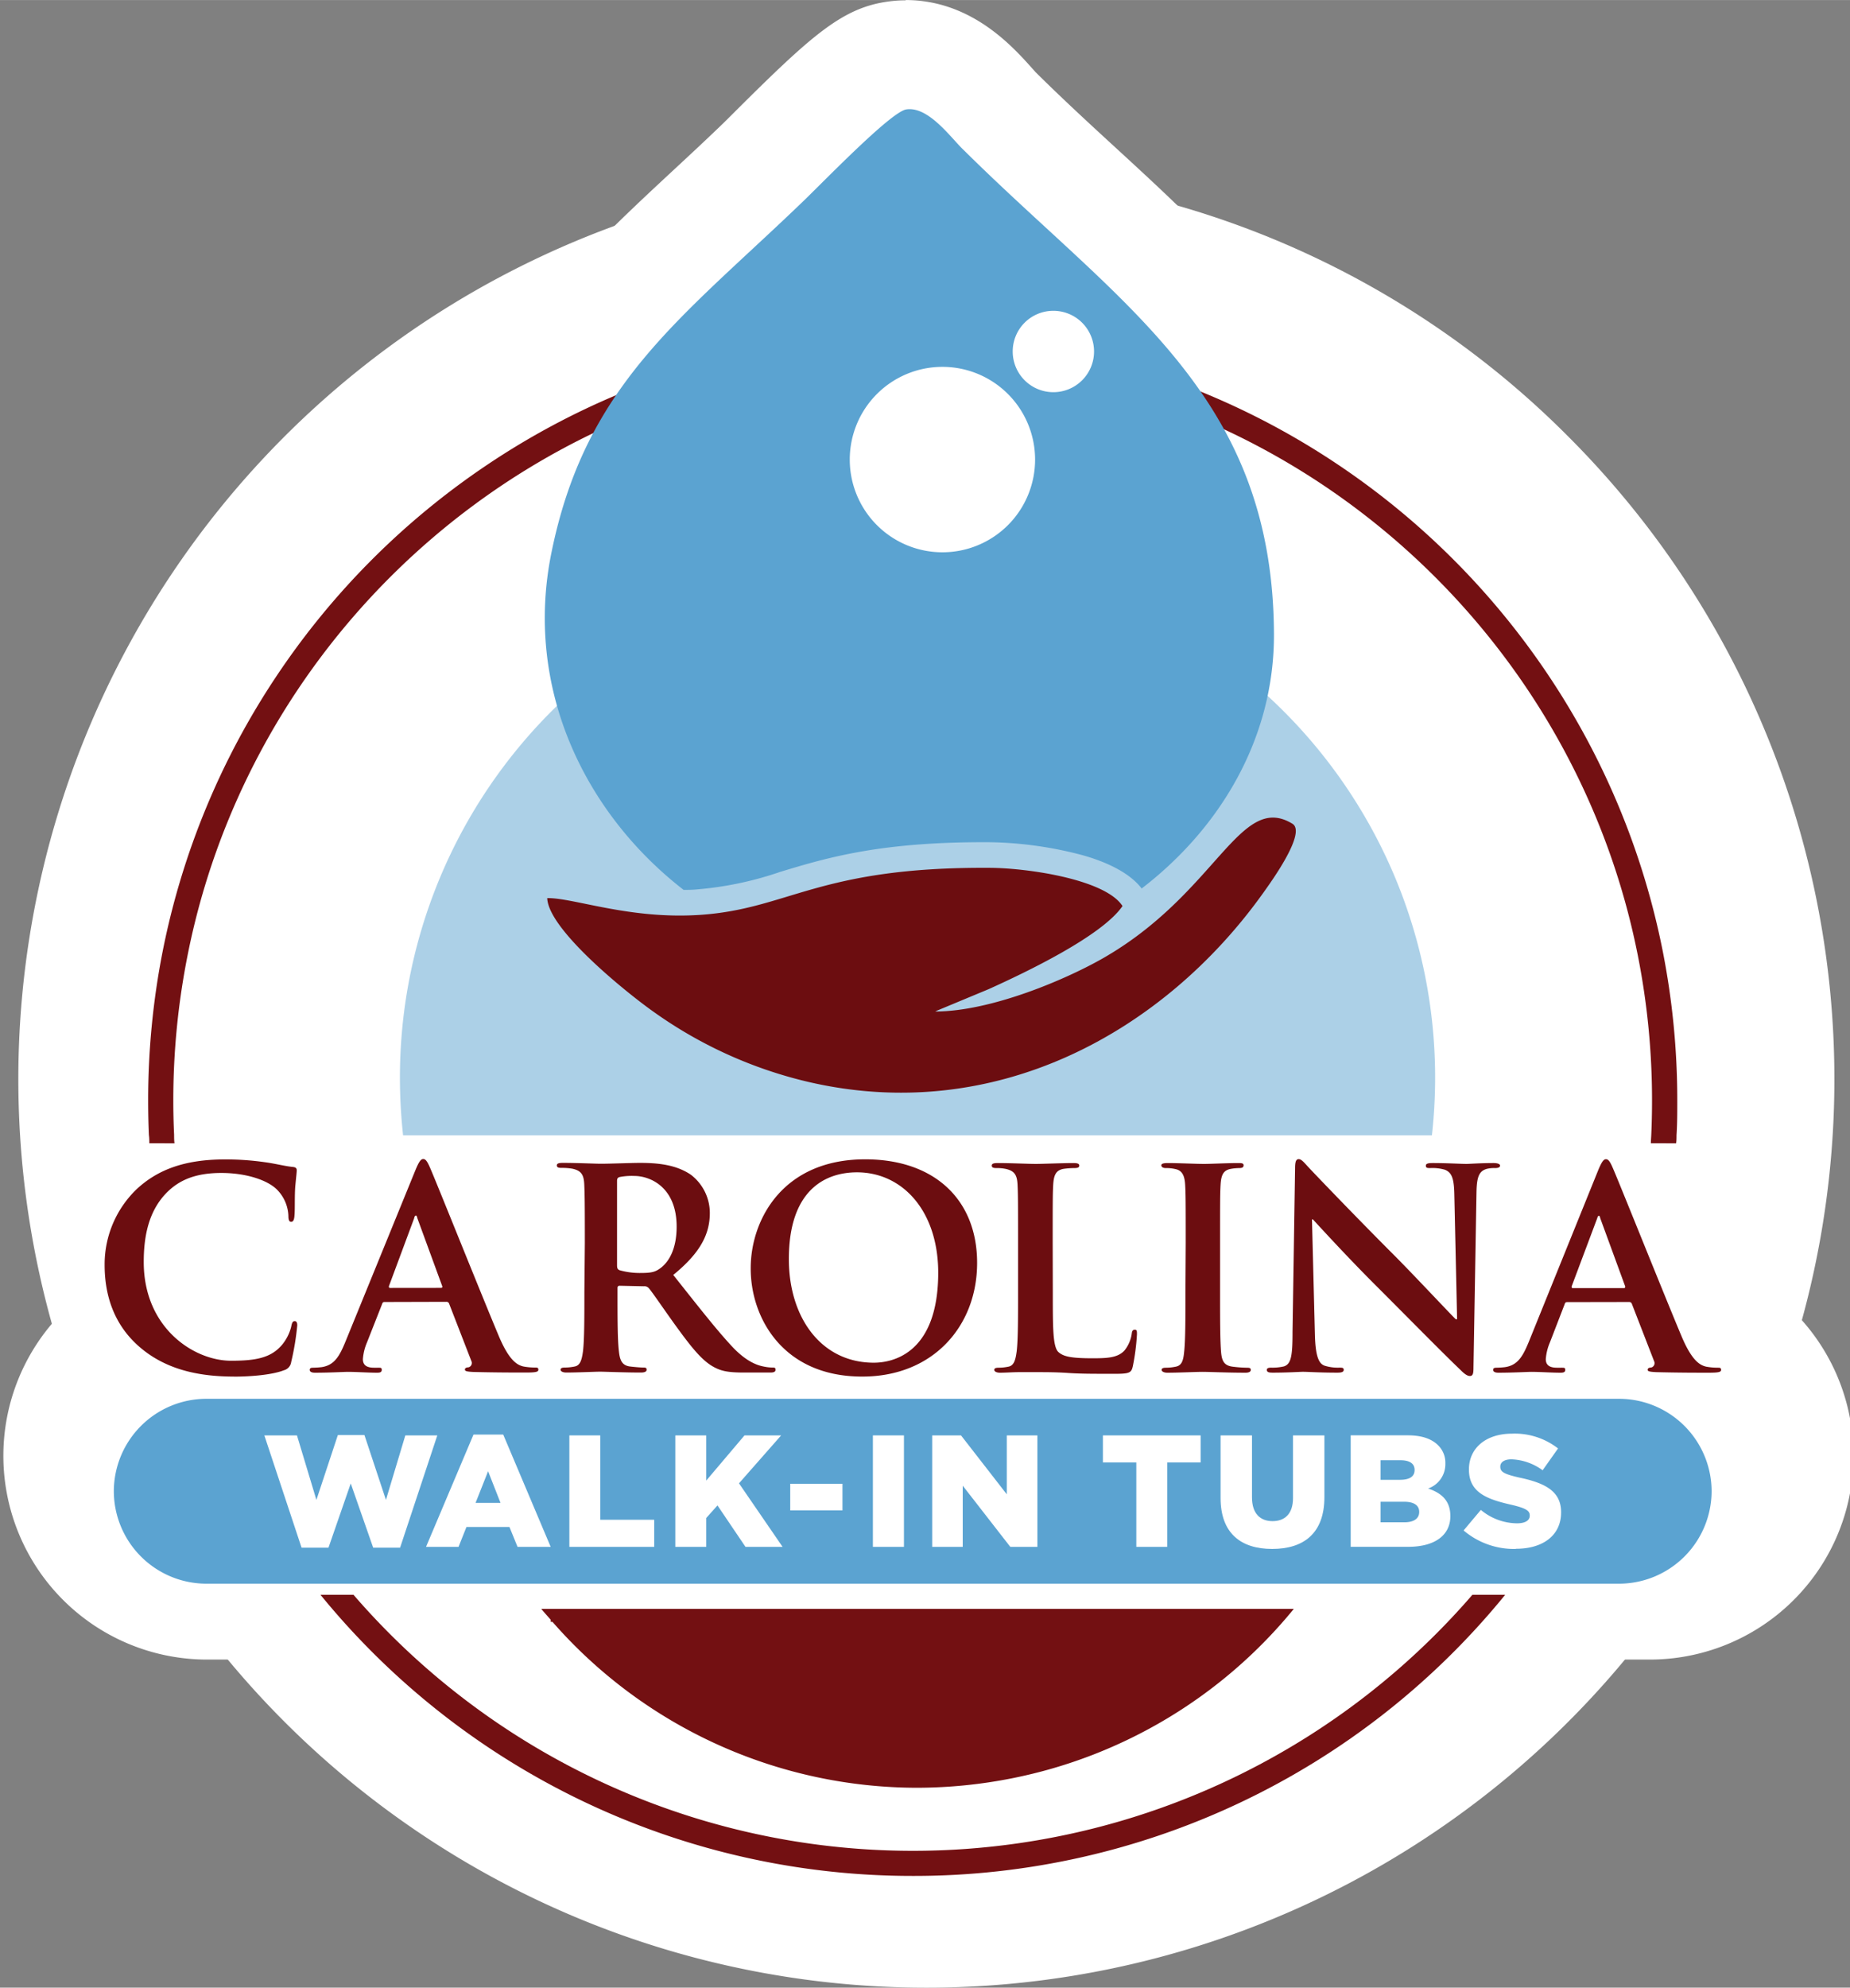
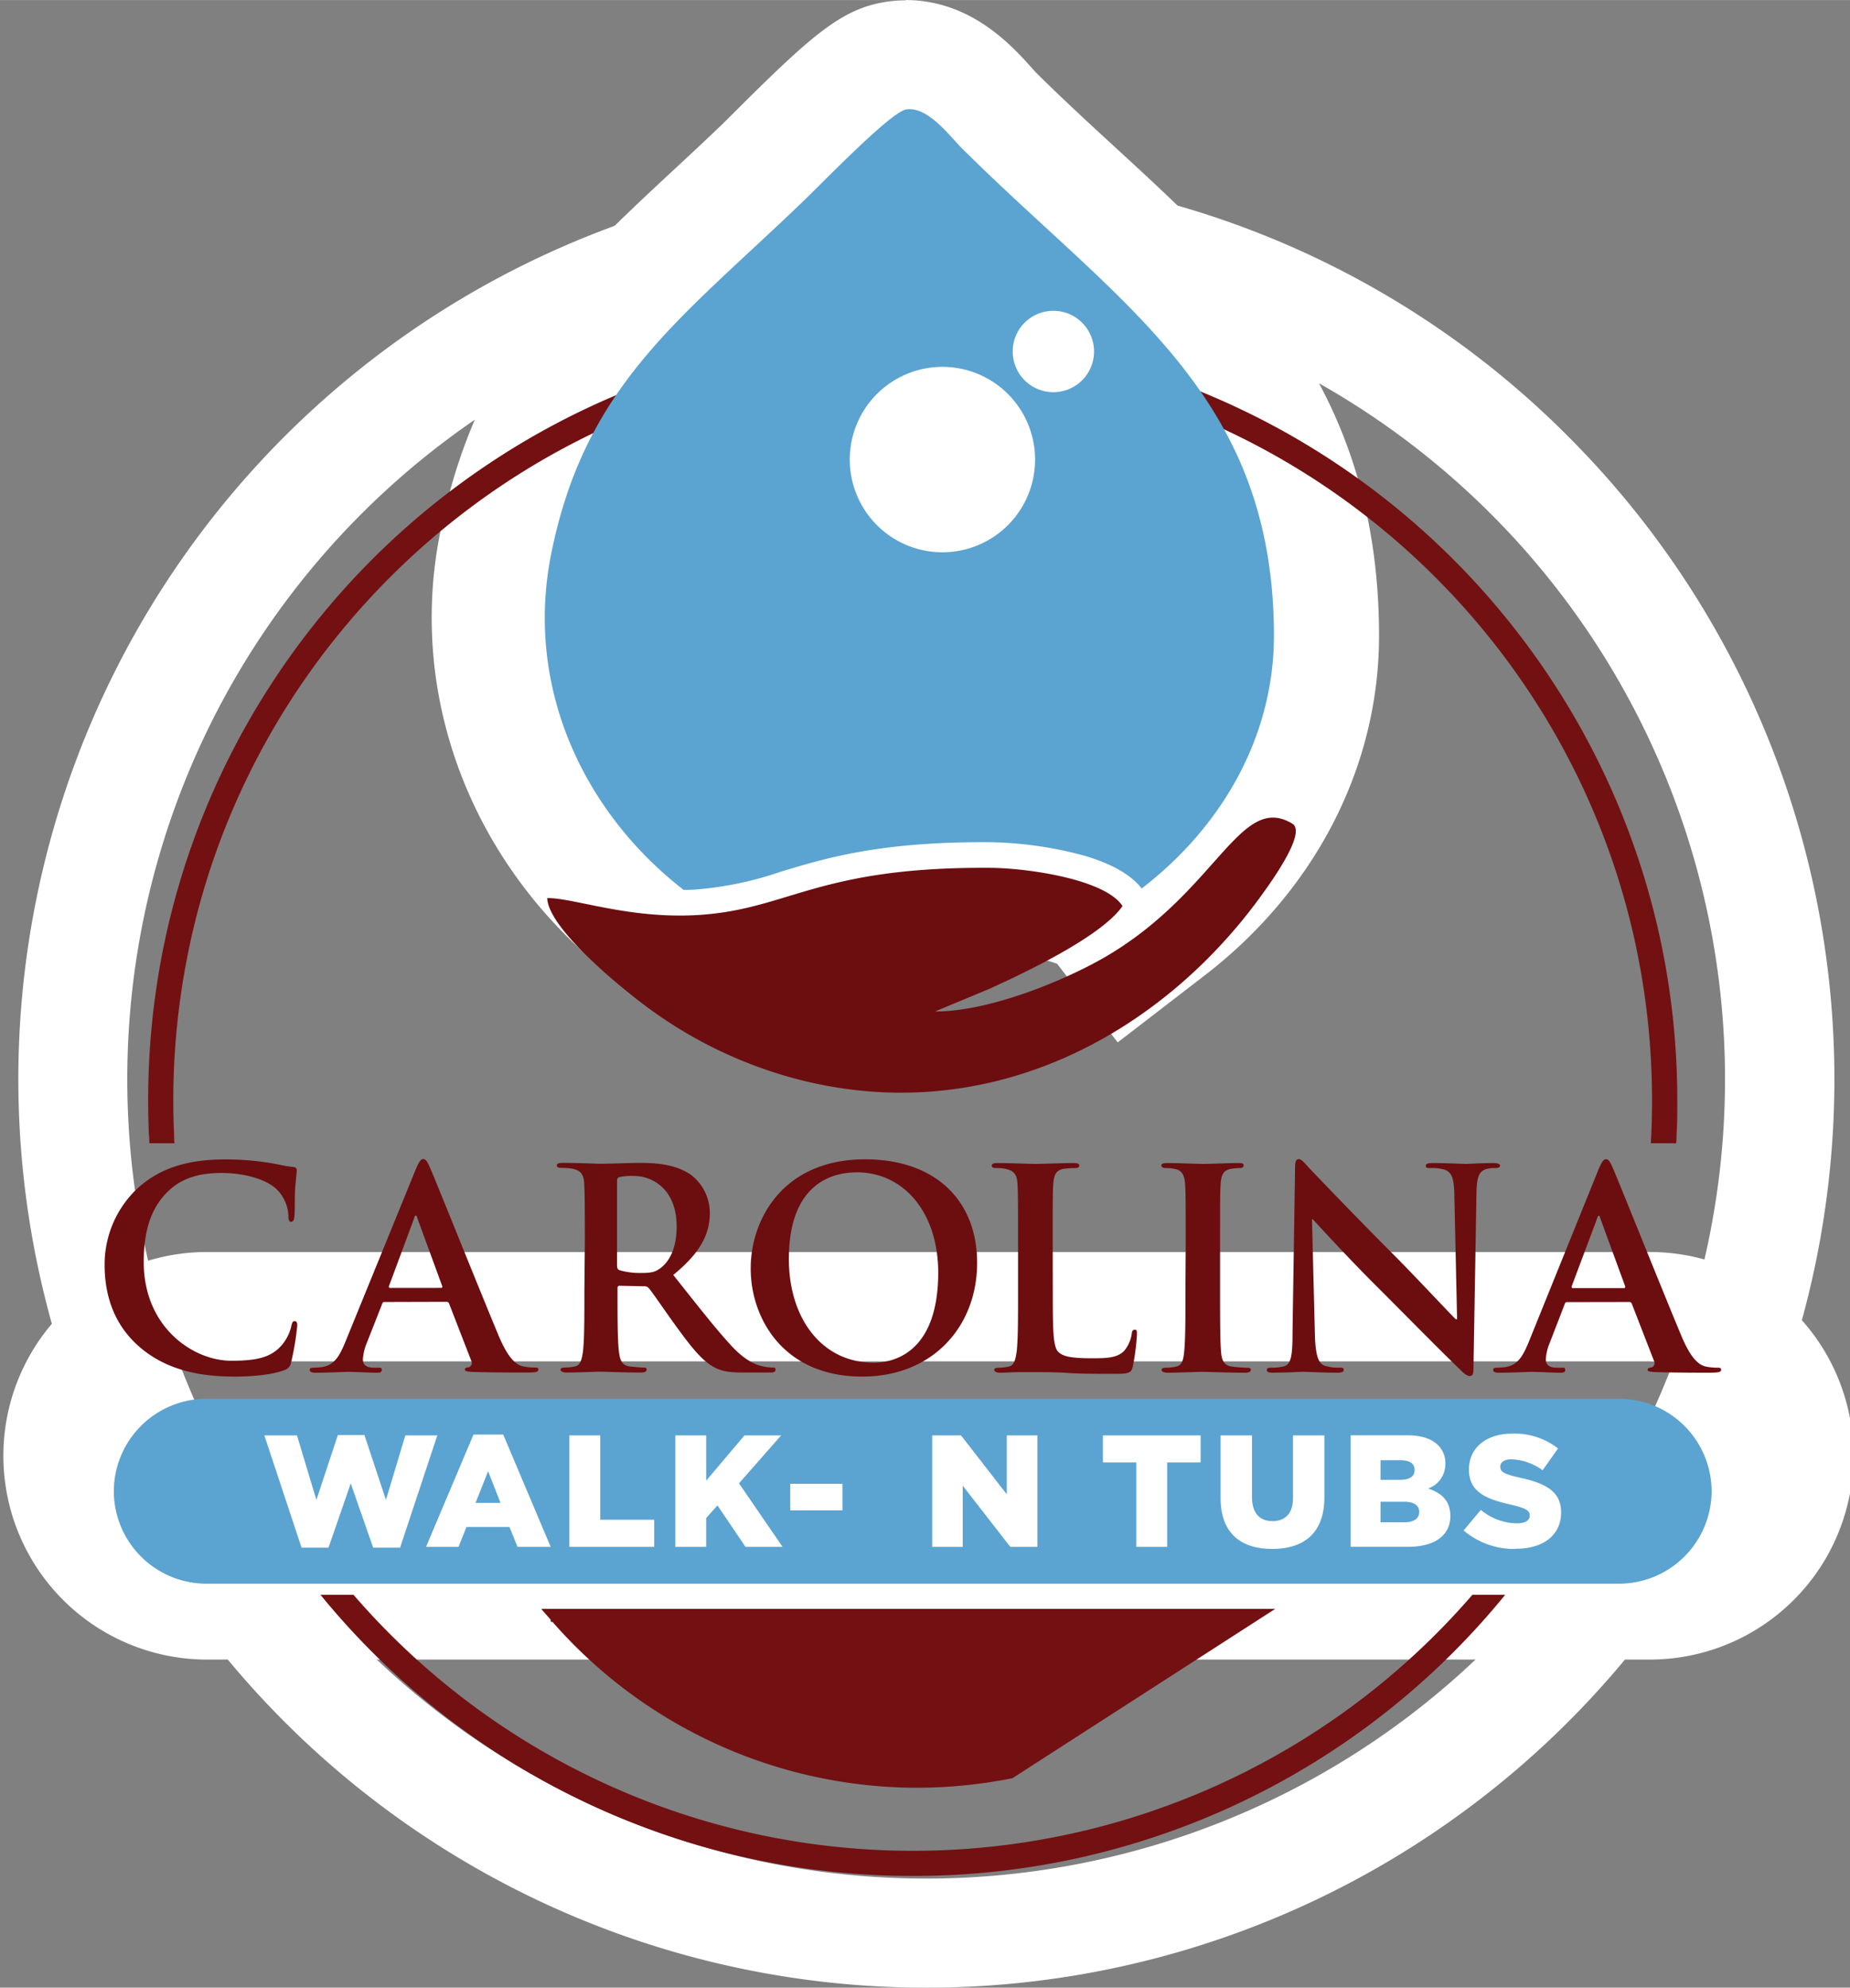
<svg xmlns="http://www.w3.org/2000/svg" width="4.47in" height="4.8in" viewBox="0 0 321.64 345.37">
  <rect x="0" y="0" width="321.64" height="345.37" fill="#808080" stroke="none" />
  <defs>
    <style>.cls-1,.cls-2{fill:#fff;}.cls-2,.cls-4,.cls-6,.cls-8{fill-rule:evenodd;}.cls-3,.cls-4{fill:#5ba3d1;}.cls-3{opacity:0.5;}.cls-5,.cls-8{fill:#6c0d10;}.cls-6{fill:#6d91bb;}.cls-7{fill:#731012;}</style>
  </defs>
  <g id="Layer_2" data-name="Layer 2">
-     <circle class="cls-1" cx="161.01" cy="187.49" r="148.38" />
    <path class="cls-1" d="M191,71A138.89,138.89,0,1,1,52.11,209.85,138.88,138.88,0,0,1,191,71m0-19A157.87,157.87,0,1,0,302.64,98.21,156.83,156.83,0,0,0,191,52Z" transform="translate(-29.98 -22.36)" />
-     <path class="cls-2" d="M65.38,301.21a25.91,25.91,0,0,1,0-51.81H316.22a25.91,25.91,0,1,1,0,51.81Z" transform="translate(-29.98 -22.36)" />
    <path class="cls-1" d="M316.22,258.9a16.46,16.46,0,0,1,16.41,16.4h0a16.46,16.46,0,0,1-16.41,16.4H65.38A16.45,16.45,0,0,1,49,275.31h0a16.45,16.45,0,0,1,16.4-16.4H316.22m0-19H65.38a35.41,35.41,0,0,0,0,70.81H316.22a35.41,35.41,0,1,0,0-70.81Z" transform="translate(-29.98 -22.36)" />
  </g>
  <g id="Layer_1" data-name="Layer 1">
    <path class="cls-2" d="M220.26,182.61c-.27-.33-1.76-1.42-5.22-2.42a56.62,56.62,0,0,0-13.61-1.95h-1.2c-16.82,0-24.78,2.4-32.47,4.73a69.17,69.17,0,0,1-16.61,3.44c-1,.06-1.93.1-2.9.11l-3.32,0-2.62-2c-21.42-16.62-31.57-42.62-26.48-67.87,5.66-28.06,20.45-41.8,37.58-57.72,2.73-2.54,5.56-5.16,8.45-7.94.61-.58,1.51-1.48,2.6-2.57C177.31,35.64,181,32.73,185.33,32a13.77,13.77,0,0,1,2.12-.17c7.18,0,12.05,5.47,15,8.73.33.37.79.89,1,1,4.81,4.77,9.6,9.17,14.22,13.43,21.86,20.09,42.51,39.08,42.69,77.4.1,19.87-9.64,38.78-26.72,51.88l-7.52,5.77Z" transform="translate(-29.98 -22.36)" />
    <path class="cls-1" d="M187.45,41.36c3.68,0,7.34,5.17,9.29,7.08,27.36,27.11,53.85,42.46,54,84.08.09,18.06-9.27,33.76-23,44.29-2-2.65-5.83-4.51-10.11-5.75a66.81,66.81,0,0,0-16.19-2.32h-1.26c-18.22,0-27.32,2.75-35.22,5.13a59.76,59.76,0,0,1-14.46,3.06c-.82,0-1.62.08-2.42.09-17.28-13.4-27.69-35.14-23-58.48C131,89.37,147.46,78,168.44,57.85c3.36-3.22,15.66-16,18.4-16.44a4.3,4.3,0,0,1,.61,0m0-19a22.93,22.93,0,0,0-3.61.29c-7.61,1.23-12.9,5.93-26.08,19.05-1,1-2,2-2.47,2.44-2.84,2.73-5.64,5.33-8.35,7.84-17.57,16.33-34.16,31.74-40.42,62.81-5.81,28.8,5.68,58.4,30,77.24l5.24,4.07,6.63-.08c1.12,0,2.26-.06,3.38-.13a78.24,78.24,0,0,0,18.75-3.82c7.38-2.23,14.33-4.33,29.74-4.33h1.14a47.69,47.69,0,0,1,11,1.58c.61.18,1.06.33,1.38.46l10.52,13.65,15-11.54c19.46-14.92,30.55-36.6,30.44-59.47C269.59,90,246.43,68.67,224,48.07c-4.57-4.19-9.28-8.53-13.92-13.12l-.62-.69c-3.45-3.86-10.62-11.9-22.05-11.9Z" transform="translate(-29.98 -22.36)" />
-     <path class="cls-3" d="M272.67,175.16A90,90,0,0,0,99.51,209.57a92.78,92.78,0,0,0,.55,10.06H278.93a90.31,90.31,0,0,0-6.26-44.47Z" transform="translate(-29.98 -22.36)" />
    <path class="cls-4" d="M65.83,265.41H311.49a16.11,16.11,0,0,1,16.07,16.06h0a16.12,16.12,0,0,1-16.07,16.07H65.83a16.11,16.11,0,0,1-16.06-16.07h0A16.11,16.11,0,0,1,65.83,265.41Z" transform="translate(-29.98 -22.36)" />
    <path class="cls-5" d="M303.43,246.18c-.19,0-.24-.14-.19-.34l4.43-11.8c.05-.19.15-.43.29-.43s.2.24.24.43l4.34,11.85c0,.15,0,.29-.24.29Zm9.78,2.41a.47.47,0,0,1,.49.34l3.85,9.92a.79.79,0,0,1-.43,1.11c-.48.05-.68.14-.68.43s.58.34,1.45.39c3.85.1,7.37.1,9.1.1s2.22-.1,2.22-.49-.24-.38-.63-.38a10.93,10.93,0,0,1-2-.19c-1-.25-2.41-.92-4.24-5.26-3.08-7.32-10.79-26.59-11.95-29.24-.48-1.11-.77-1.54-1.2-1.54s-.77.53-1.35,1.92l-12.09,29.88c-1,2.41-1.88,4-4.1,4.33a14,14,0,0,1-1.49.1c-.39,0-.58.09-.58.38s.29.49.91.49c2.51,0,5.16-.15,5.69-.15,1.49,0,3.56.15,5.11.15.53,0,.82-.1.82-.49s-.15-.38-.73-.38h-.72c-1.49,0-1.93-.63-1.93-1.5a9.16,9.16,0,0,1,.73-2.93L302,249c.09-.29.19-.39.43-.39Zm-55.13-14.36h.15c.86.92,6.21,6.8,11.46,12,5,5,11.17,11.27,14.2,14.16.53.53,1.11,1.06,1.64,1.06s.63-.43.63-1.49l.52-30.4c.05-2.7.44-3.71,1.79-4.1a5.39,5.39,0,0,1,1.44-.14c.58,0,.87-.15.87-.43s-.48-.44-1.11-.44c-2.36,0-4.19.15-4.72.15-1,0-3.32-.15-5.82-.15-.72,0-1.25.05-1.25.44s.19.43.77.43a7.73,7.73,0,0,1,2.54.29c1.16.48,1.59,1.4,1.64,4.33l.48,21.64h-.24c-.82-.77-7.31-7.71-10.59-11-7-7-14.35-14.69-14.93-15.32-.82-.87-1.26-1.49-1.79-1.49s-.62.67-.62,1.64l-.44,28.37c0,4.2-.24,5.59-1.49,6A8.69,8.69,0,0,1,251,260c-.48,0-.77.09-.77.38,0,.44.43.49,1.06.49,2.5,0,4.77-.15,5.2-.15.93,0,2.85.15,6,.15.68,0,1.11-.1,1.11-.49s-.29-.38-.82-.38a7.61,7.61,0,0,1-2.5-.34c-1-.34-1.59-1.59-1.69-5.35Zm-22,12.67c0,4.68,0,8.48-.24,10.51-.14,1.39-.43,2.21-1.4,2.41a8.24,8.24,0,0,1-1.73.19c-.58,0-.77.14-.77.38s.34.49,1,.49c1.93,0,5-.15,6.07-.15,1.3,0,4.34.15,7.52.15.53,0,.91-.15.91-.49s-.24-.38-.77-.38a21.52,21.52,0,0,1-2.45-.19c-1.45-.2-1.79-1.06-1.93-2.36-.19-2.08-.19-5.88-.19-10.56v-8.48c0-7.32,0-8.67.09-10.21.1-1.69.48-2.51,1.78-2.75a8.83,8.83,0,0,1,1.45-.14c.48,0,.77-.1.77-.48s-.38-.39-1-.39c-1.83,0-4.67.15-5.88.15-1.4,0-4.43-.15-6.26-.15-.77,0-1.16.1-1.16.39s.29.48.77.48a7.09,7.09,0,0,1,1.74.19c1.06.24,1.54,1.06,1.63,2.7s.1,2.89.1,10.21ZM213,238.42c0-7.32,0-8.67.09-10.21.1-1.69.48-2.51,1.78-2.75a13.78,13.78,0,0,1,1.88-.14c.58,0,.87-.1.87-.43s-.34-.44-1-.44c-1.88,0-5.4.15-6.55.15-1.3,0-4.34-.15-6.6-.15-.73,0-1.06.1-1.06.44s.28.43.82.43a7.5,7.5,0,0,1,1.58.14c1.59.34,2,1.11,2.08,2.75s.09,2.89.09,10.21v8.48c0,4.44,0,8.24-.24,10.27-.19,1.39-.43,2.45-1.4,2.65a8.24,8.24,0,0,1-1.73.19c-.58,0-.77.14-.77.38s.34.49,1,.49c1,0,2.22-.1,3.33-.1s2.21,0,2.74,0c2,0,3.71,0,5.88.15s4.68.14,8.14.14c2.51,0,2.75-.24,3-1.3a38.76,38.76,0,0,0,.72-5.54c0-.58,0-.82-.38-.82s-.49.29-.53.72a6,6,0,0,1-1.26,2.89c-1.2,1.3-3.08,1.35-5.63,1.35-3.76,0-5-.33-5.83-1.06-1-.87-1-4.19-1-10.36Zm-31.08,20.72c-9.25,0-14.79-7.95-14.79-18,0-12,6.31-15.08,11.85-15.08,7.9,0,14.12,6.7,14.12,17.49C193.06,257.5,185.25,259.14,181.88,259.14Zm-2,2.41c12.23,0,19.94-8.72,19.94-19.75s-7.46-18-19.46-18c-14.45,0-19.9,10.65-19.9,18.88C160.44,251.19,166,261.55,179.86,261.55Zm-42.66-34c0-.38.1-.57.44-.67a10.84,10.84,0,0,1,2.55-.19c2.84,0,7.37,2,7.37,8.81,0,3.95-1.39,6.17-2.84,7.23-.87.63-1.49.82-3.42.82a12.91,12.91,0,0,1-3.66-.48c-.34-.15-.44-.34-.44-.87Zm-5.68,19.32c0,4.44,0,8.24-.24,10.27-.19,1.39-.44,2.45-1.4,2.65a8.24,8.24,0,0,1-1.73.19c-.58,0-.77.14-.77.38s.33.49,1,.49c1.93,0,5-.15,5.88-.15.72,0,4.29.15,7.08.15.63,0,1-.15,1-.49s-.19-.38-.57-.38c-.58,0-1.64-.1-2.37-.19-1.44-.2-1.73-1.26-1.88-2.65-.24-2-.24-5.83-.24-10.31v-.68c0-.29.15-.38.39-.38l4.19.09a1,1,0,0,1,.87.34c.63.72,2.84,4,4.77,6.65,2.7,3.71,4.53,6,6.6,7.08,1.25.67,2.46.92,5.15.92h4.58c.58,0,.92-.1.92-.49s-.2-.38-.58-.38a7.29,7.29,0,0,1-1.35-.15c-.72-.14-2.7-.48-5.4-3.27-2.84-3-6.16-7.28-10.45-12.67,4.86-3.95,6.36-7.23,6.36-10.8a8.37,8.37,0,0,0-3.28-6.6c-2.6-1.78-5.83-2.07-8.86-2.07-1.5,0-5.16.15-6.8.15-1,0-4-.15-6.6-.15-.72,0-1.06.1-1.06.44s.29.43.82.43a10.45,10.45,0,0,1,1.88.14c1.59.34,2,1.11,2.07,2.75s.1,2.89.1,10.21Zm-33.78-.72c-.19,0-.24-.14-.19-.34L102,234c0-.19.15-.43.29-.43s.2.24.24.43l4.34,11.85c.05.15,0,.29-.24.29Zm9.78,2.41a.47.47,0,0,1,.49.34l3.85,9.92a.79.79,0,0,1-.43,1.11c-.49.05-.68.14-.68.43s.58.34,1.45.39c3.85.1,7.37.1,9.1.1s2.22-.1,2.22-.49-.24-.38-.63-.38a10.93,10.93,0,0,1-2-.19c-1-.25-2.41-.92-4.24-5.26-3.08-7.32-10.79-26.59-11.95-29.24-.48-1.11-.77-1.54-1.2-1.54s-.77.53-1.35,1.92L90,255.58c-1,2.41-1.88,4-4.1,4.33a14.15,14.15,0,0,1-1.49.1c-.39,0-.58.09-.58.38s.29.49.91.49c2.51,0,5.16-.15,5.69-.15,1.49,0,3.56.15,5.11.15.53,0,.81-.1.81-.49s-.14-.38-.72-.38H95c-1.49,0-1.93-.63-1.93-1.5a9.16,9.16,0,0,1,.73-2.93l2.6-6.6c.09-.29.19-.39.43-.39Zm-36.9,13c3.08,0,6.74-.34,8.67-1.11a1.7,1.7,0,0,0,1.25-1.4,45.74,45.74,0,0,0,1.06-6.4c0-.39-.09-.73-.43-.73s-.48.2-.63,1a8,8,0,0,1-1.64,3.18c-1.92,2.21-4.52,2.7-8.81,2.7-6.46,0-15.18-5.69-15.18-17.16,0-4.67.92-9.25,4.43-12.47,2.12-1.93,4.87-3,9.06-3,4.43,0,8.19,1.3,9.78,3a6.83,6.83,0,0,1,1.88,4.43c0,.67.1,1.06.48,1.06s.53-.39.58-1.11c.1-1,0-3.61.15-5.2s.24-2.27.24-2.65-.2-.53-.73-.58c-1.44-.15-3-.58-4.81-.82a47.59,47.59,0,0,0-7-.48c-7.18,0-11.76,1.92-15.22,5.1a18.12,18.12,0,0,0-5.64,13.21c0,4.67,1.25,10.06,6,14.21C58.48,260.1,64,261.55,70.62,261.55Z" transform="translate(-29.98 -22.36)" />
    <polygon class="cls-6" points="158.64 267.98 158.71 268.08 158.73 268.1 158.64 267.98" />
    <polygon class="cls-6" points="158.64 268.1 158.73 268.22 158.69 268.17 158.64 268.1" />
    <polygon class="cls-6" points="158.64 268.22 158.68 268.27 158.73 268.33 158.64 268.22" />
    <polygon class="cls-6" points="158.64 268.33 158.73 268.45 158.66 268.36 158.64 268.33" />
    <path class="cls-7" d="M188.66,80.64a133.8,133.8,0,0,1,26,2.53A132.49,132.49,0,0,1,262.47,103a133.26,133.26,0,0,1,36.76,36.76,132.49,132.49,0,0,1,19.83,47.85,133.8,133.8,0,0,1,2.53,26c0,2,0,4-.13,6,0,.47,0,.93-.07,1.4H317c0-.5.05-1,.07-1.49q.13-2.88.13-5.92a129.09,129.09,0,0,0-2.45-25.13,127,127,0,0,0-7.28-24.05,128.56,128.56,0,0,0-11.88-22.21,129.41,129.41,0,0,0-35.57-35.57,128.56,128.56,0,0,0-22.21-11.88,127,127,0,0,0-24.05-7.28,130.05,130.05,0,0,0-50.25,0,127,127,0,0,0-24,7.28,128.56,128.56,0,0,0-22.21,11.88,129.41,129.41,0,0,0-35.57,35.57,128.56,128.56,0,0,0-11.88,22.21,127,127,0,0,0-7.28,24.05,129.09,129.09,0,0,0-2.46,25.13q0,3,.14,5.92c0,.5,0,1,.07,1.49H55.94c0-.47,0-.93-.07-1.4-.09-2-.13-4.05-.13-6a133.8,133.8,0,0,1,2.53-26A132.49,132.49,0,0,1,78.1,139.76,133.26,133.26,0,0,1,114.86,103a132.49,132.49,0,0,1,47.85-19.83,133.78,133.78,0,0,1,25.95-2.53" transform="translate(-29.98 -22.36)" />
    <path class="cls-7" d="M188.67,348.32a132.56,132.56,0,0,0,103-48.85h-5.7a128.57,128.57,0,0,1-194.53,0H85.7a132.77,132.77,0,0,0,103,48.85" transform="translate(-29.98 -22.36)" />
    <polygon class="cls-6" points="158.64 267.75 158.67 267.79 158.73 267.87 158.64 267.75" />
    <path class="cls-2" d="M293.56,291.47c4.7,0,7.83-2.35,7.83-6.3v-.06c0-3.63-2.77-5.06-7.22-6-2.69-.61-3.35-1-3.35-1.88v-.06c0-.69.64-1.24,1.94-1.24a9.74,9.74,0,0,1,5.42,1.9l2.68-3.79a12.22,12.22,0,0,0-8-2.57c-4.64,0-7.49,2.6-7.49,6.2v.05c0,4,3.18,5.15,7.3,6.09,2.63.61,3.27,1.05,3.27,1.86v.05c0,.83-.78,1.33-2.22,1.33a9.94,9.94,0,0,1-6.28-2.33l-3,3.57a13.55,13.55,0,0,0,9.08,3.21" transform="translate(-29.98 -22.36)" />
    <path class="cls-2" d="M251.16,291.5c5.51,0,9.08-2.74,9.08-9V271.77h-5.46v10.9c0,2.72-1.41,4-3.56,4s-3.57-1.33-3.57-4.12V271.77h-5.46v10.88C242.19,288.71,245.65,291.5,251.16,291.5Z" transform="translate(-29.98 -22.36)" />
    <polygon class="cls-2" points="162.07 268.78 167.38 268.78 167.38 258.15 175.65 268.78 180.36 268.78 180.36 249.41 175.04 249.41 175.04 259.65 167.08 249.41 162.07 249.41 162.07 268.78" />
-     <rect class="cls-1" x="151.76" y="249.41" width="5.4" height="19.37" />
    <polygon class="cls-2" points="117.41 268.78 122.78 268.78 122.78 263.77 124.74 261.58 129.61 268.78 136.06 268.78 128.48 257.74 135.81 249.41 129.44 249.41 122.78 257.27 122.78 249.41 117.41 249.41 117.41 268.78" />
    <polygon class="cls-2" points="98.99 268.78 113.74 268.78 113.74 264.07 104.36 264.07 104.36 249.41 98.99 249.41 98.99 268.78" />
    <polygon class="cls-2" points="197.56 268.78 202.93 268.78 202.93 254.11 208.74 254.11 208.74 249.41 191.75 249.41 191.75 254.11 197.56 254.11 197.56 268.78" />
    <rect class="cls-1" x="137.39" y="257.82" width="9.08" height="4.62" />
    <polygon class="cls-2" points="52.43 268.92 57.11 268.92 60.98 257.76 64.88 268.92 69.56 268.92 76.03 249.41 70.47 249.41 67.1 260.62 63.36 249.35 58.74 249.35 55.01 260.62 51.63 249.41 45.96 249.41 52.43 268.92" />
    <path class="cls-2" d="M278.27,281a4.47,4.47,0,0,0,3-4.31v-.06a4.24,4.24,0,0,0-1.24-3.12c-1.13-1.14-2.85-1.75-5.29-1.75h-9.93v19.37h10c4.62,0,7.33-2,7.33-5.34v-.05C282.11,283.12,280.62,281.79,278.27,281ZM270,276.09h3.49c1.6,0,2.43.61,2.43,1.66v.05c0,1.14-.91,1.69-2.54,1.69H270Zm6.72,9c0,1.14-.94,1.78-2.57,1.78H270v-3.57h4.1c1.79,0,2.62.69,2.62,1.74Z" transform="translate(-29.98 -22.36)" />
    <path class="cls-2" d="M117.47,271.63H112.3l-8.25,19.51h5.65l1.38-3.46h7.47l1.41,3.46h5.76Zm-4.81,11.87,2.18-5.5,2.16,5.5Z" transform="translate(-29.98 -22.36)" />
    <circle class="cls-1" cx="183.21" cy="60.58" r="8.84" />
    <path class="cls-8" d="M125.12,178.39c.16,5.62,14.48,17,18.81,20a76.15,76.15,0,0,0,26.25,11.88c32.74,7.76,62.18-8.54,79.5-32.87,1.29-1.81,7.5-10.38,5-11.91-9.19-5.6-13.14,12.13-33.09,23.46-6.37,3.61-19.23,9.13-29,9.17a5.44,5.44,0,0,1,.5-.24l8.78-3.65c6.49-2.93,19.69-9.23,23.27-14.44-3-4.64-16.43-6.59-23-6.64-30-.2-35,7.2-50.65,8.19-12.2.77-21.79-3-26.39-2.93" transform="translate(-29.98 -22.36)" />
    <path class="cls-4" d="M213.12,76.36a7.07,7.07,0,1,1-7.07,7.07,7.06,7.06,0,0,1,7.07-7.07m-19.3,9.74a16.11,16.11,0,1,1-16.1,16.11A16.11,16.11,0,0,1,193.82,86.1Zm-6.29-44.73c-2.75.44-15,13.22-18.41,16.44-21,20.13-37.41,31.52-43.29,60.69-4.71,23.34,5.71,45.08,23,58.48.79,0,1.6,0,2.42-.09a59.68,59.68,0,0,0,14.45-3.06c8.09-2.44,17.42-5.26,36.49-5.13A66.3,66.3,0,0,1,218.36,171c4.28,1.23,8.07,3.09,10.11,5.74,13.73-10.53,23.09-26.23,23-44.29-.2-41.62-26.69-57-54-84.08C195.37,46.39,191.41,40.75,187.53,41.37Z" transform="translate(-29.98 -22.36)" />
-     <path class="cls-7" d="M251.7,301.91H124.08c.53.65,1.1,1.27,1.65,1.9v.36h.3A84.33,84.33,0,0,0,189.5,333,85.38,85.38,0,0,0,206,331.34a84.5,84.5,0,0,0,48.93-29.43Z" transform="translate(-29.98 -22.36)" />
+     <path class="cls-7" d="M251.7,301.91H124.08c.53.65,1.1,1.27,1.65,1.9v.36h.3A84.33,84.33,0,0,0,189.5,333,85.38,85.38,0,0,0,206,331.34Z" transform="translate(-29.98 -22.36)" />
  </g>
</svg>